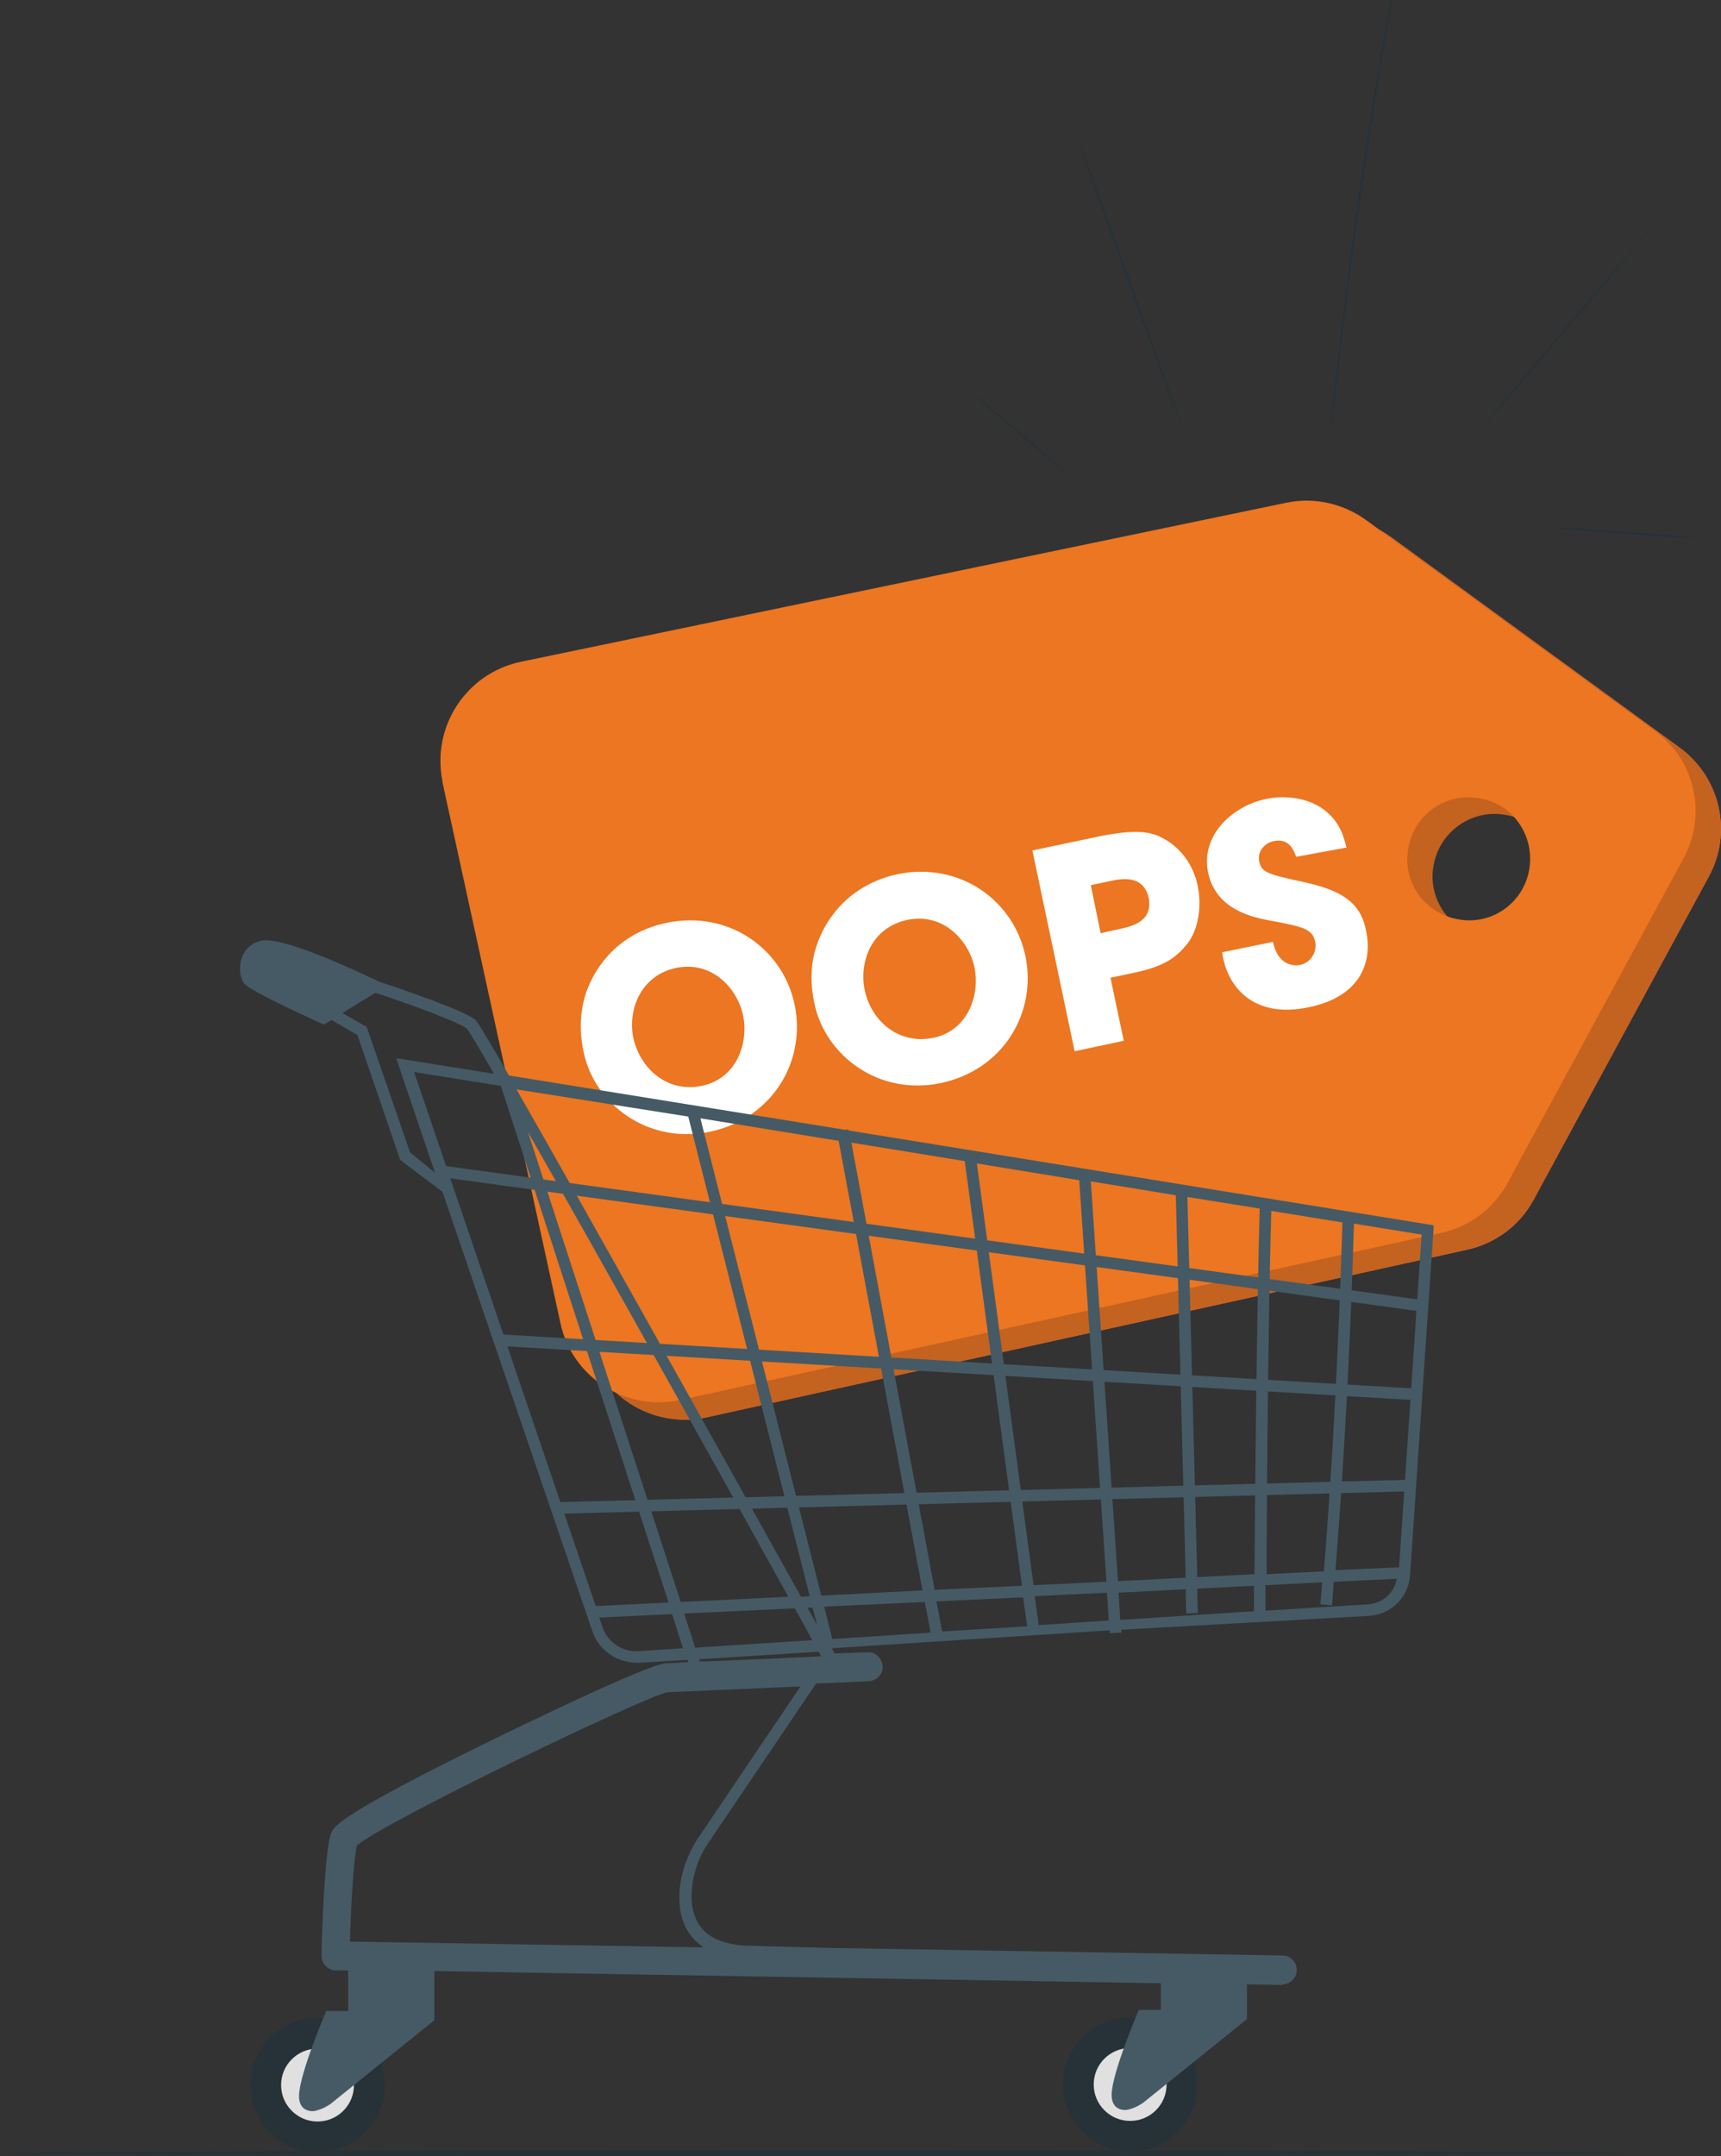
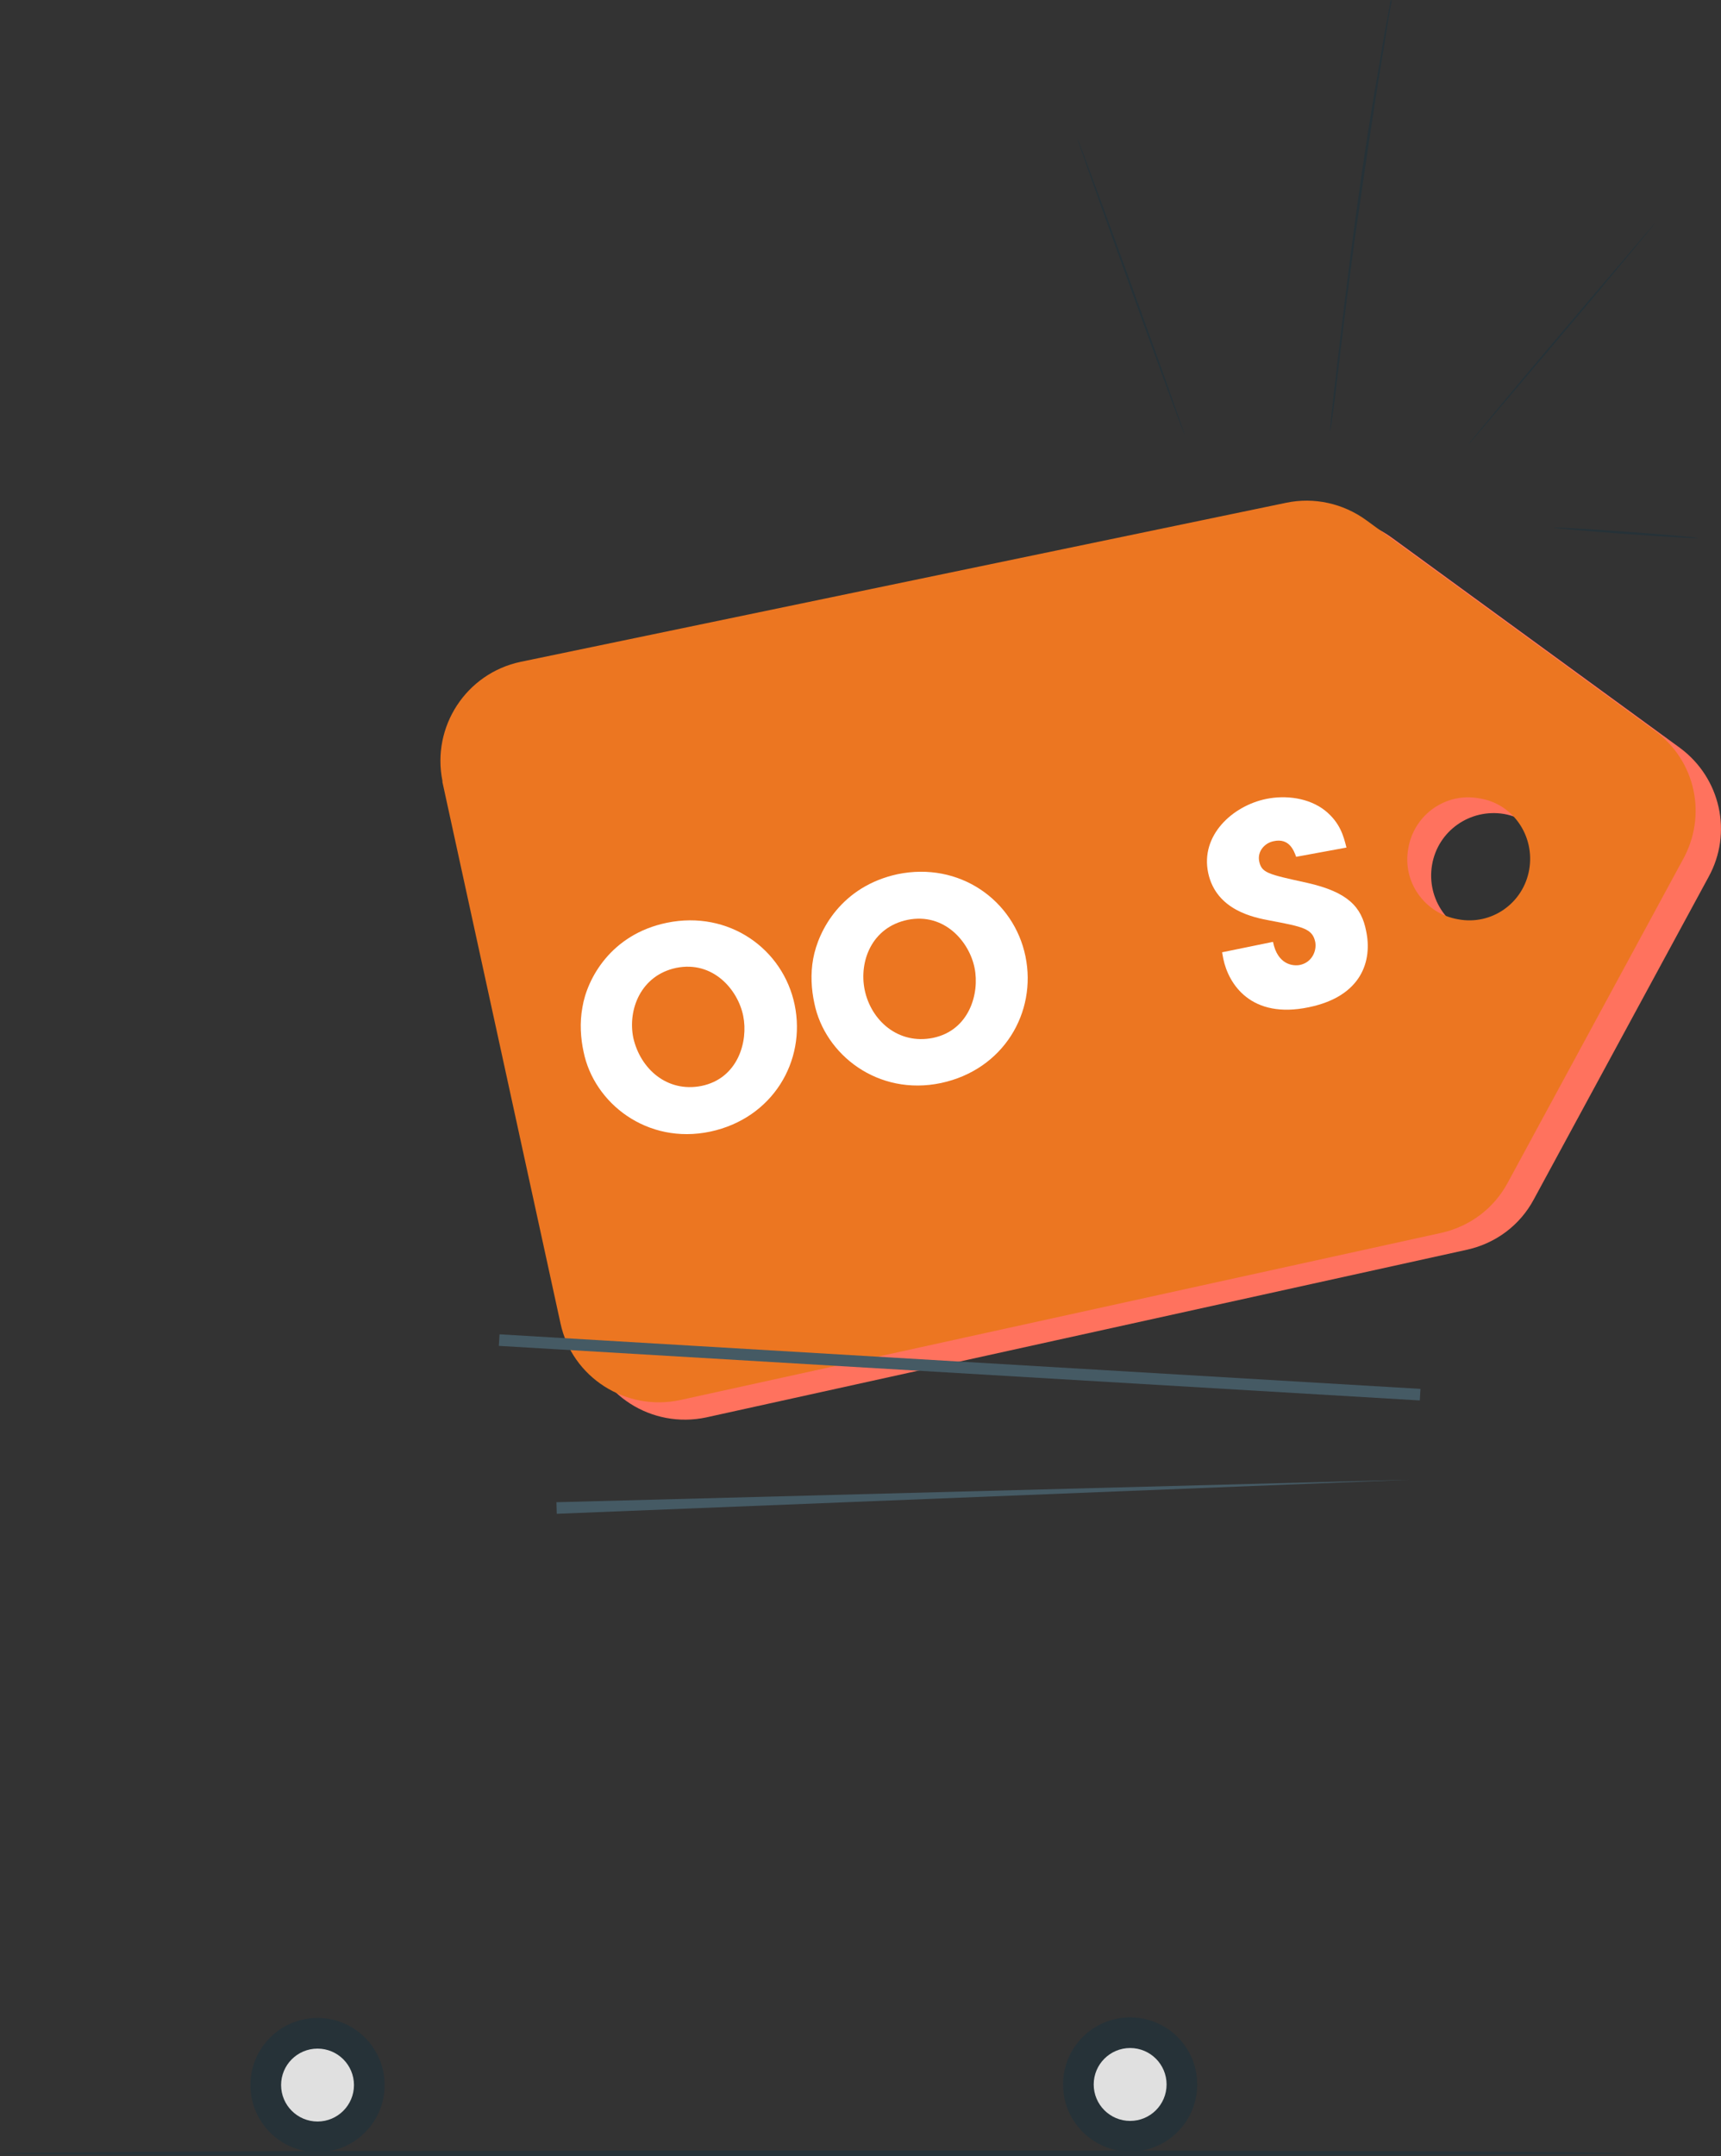
<svg xmlns="http://www.w3.org/2000/svg" width="99" height="124" viewBox="0 0 99 124" fill="none">
  <rect x="0" y="0" width="99" height="124" fill="#333333" stroke="none" />
  <g id="Group">
    <g id="Group_2">
      <path id="Vector" d="M96.651 43.019L80.049 30.909C78.719 29.944 77.055 29.578 75.458 29.91L31.441 39.06C28.313 39.725 26.317 42.786 26.949 45.914C26.949 45.947 26.949 45.947 26.949 45.98L33.736 77.088C34.402 80.216 37.496 82.179 40.624 81.513L84.408 71.865C86.038 71.499 87.436 70.467 88.234 68.97L98.282 50.438C99.679 47.91 98.98 44.749 96.651 43.019ZM89.465 50.971C89.132 52.934 87.269 54.231 85.306 53.899C83.343 53.566 82.046 51.703 82.378 49.74C82.711 47.777 84.574 46.479 86.537 46.812C88.5 47.178 89.798 49.041 89.465 50.971Z" fill="#FF725E" />
    </g>
    <g id="Group_3">
      <g id="Group_4">
-         <path id="Vector_2" d="M96.651 43.019L80.049 30.909C78.719 29.944 77.055 29.578 75.458 29.91L31.441 39.06C28.313 39.725 26.317 42.786 26.949 45.914C26.949 45.947 26.949 45.947 26.949 45.98L33.736 77.088C34.402 80.216 37.496 82.179 40.624 81.513L84.408 71.865C86.038 71.499 87.436 70.467 88.234 68.97L98.282 50.438C99.679 47.91 98.98 44.749 96.651 43.019ZM89.498 50.938C89.166 52.9 87.269 54.231 85.306 53.899C83.376 53.533 82.079 51.636 82.478 49.706C82.844 47.777 84.741 46.479 86.67 46.878C88.567 47.178 89.831 48.974 89.531 50.838C89.498 50.871 89.498 50.904 89.498 50.938Z" fill="#C46220" />
-       </g>
+         </g>
    </g>
    <g id="Group_5">
      <path id="Vector_3" d="M95.188 42.021L78.586 29.91C77.255 28.945 75.591 28.58 73.994 28.912L29.944 38.062C26.816 38.727 24.82 41.788 25.452 44.916C25.452 44.949 25.452 44.949 25.452 44.982L32.239 76.09C32.905 79.218 35.999 81.181 39.127 80.515L82.911 70.9C84.541 70.534 85.938 69.502 86.737 68.005L96.785 49.474C98.249 46.878 97.517 43.718 95.188 42.021ZM87.968 50.006C87.635 51.936 85.805 53.233 83.876 52.867C81.946 52.535 80.648 50.705 81.014 48.775C81.347 46.845 83.177 45.548 85.107 45.914C87.036 46.213 88.301 48.076 87.968 50.006Z" fill="#EC7621" />
    </g>
    <g id="Group_6">
      <path id="Vector_4" d="M68.138 24.986C68.105 24.986 66.708 21.194 65.011 16.502C63.314 11.811 61.95 7.985 61.983 7.985C62.017 7.985 63.414 11.778 65.111 16.469C66.808 21.16 68.172 24.986 68.138 24.986Z" fill="#263238" />
    </g>
    <g id="Group_7">
      <path id="Vector_5" d="M80.049 0C80.049 0.033 80.049 0.033 80.049 0.067C80.049 0.1 80.049 0.166 80.016 0.266C79.983 0.433 79.95 0.665 79.883 0.998C79.783 1.63 79.65 2.529 79.451 3.66C79.085 5.889 78.619 9.016 78.12 12.443C77.621 15.87 77.255 18.998 76.989 21.227C76.855 22.358 76.756 23.256 76.656 23.888C76.623 24.188 76.589 24.454 76.556 24.62L76.523 24.82C76.523 24.787 76.523 24.72 76.523 24.62L76.589 23.888C76.656 23.256 76.756 22.358 76.889 21.227C77.155 18.964 77.521 15.87 77.987 12.443C78.452 9.016 78.951 5.889 79.351 3.66C79.55 2.529 79.683 1.63 79.817 0.998C79.883 0.699 79.916 0.433 79.95 0.266C79.95 0.2 79.983 0.133 79.983 0.067C79.983 2.52844e-07 80.049 0 80.049 0Z" fill="#263238" />
    </g>
    <g id="Group_8">
      <path id="Vector_6" d="M95.188 12.842C95.221 12.842 92.825 15.737 89.864 19.23C86.903 22.724 84.474 25.585 84.474 25.552C84.474 25.519 86.837 22.657 89.798 19.164C92.759 15.671 95.188 12.842 95.188 12.842Z" fill="#263238" />
    </g>
    <g id="Group_9">
-       <path id="Vector_7" d="M61.351 27.215C61.318 27.249 59.92 26.051 58.19 24.587C56.46 23.123 55.096 21.892 55.096 21.892C55.096 21.892 56.527 23.057 58.257 24.52C59.987 25.984 61.384 27.215 61.351 27.215Z" fill="#263238" />
-     </g>
+       </g>
    <g id="Group_10">
      <path id="Vector_8" d="M97.683 30.942C97.683 30.975 95.82 30.875 93.524 30.709C91.228 30.543 89.365 30.376 89.365 30.343C89.365 30.31 91.228 30.41 93.524 30.576C95.82 30.742 97.683 30.909 97.683 30.942Z" fill="#263238" />
    </g>
    <g id="Group_11">
      <path id="Vector_9" d="M38.361 53.067C41.921 52.335 45.048 54.564 45.714 57.791C46.379 61.019 44.45 64.312 40.856 65.078C37.23 65.843 34.169 63.447 33.57 60.486C33.404 59.721 33.337 58.823 33.504 57.924C33.77 56.294 35.134 53.732 38.361 53.067ZM40.357 62.449C42.453 62.017 43.052 59.887 42.753 58.423C42.453 56.926 41.023 55.229 38.893 55.662C36.864 56.094 36.099 58.057 36.431 59.688C36.831 61.451 38.361 62.848 40.357 62.449Z" fill="white" />
      <path id="Vector_10" d="M51.636 50.272C55.196 49.54 58.324 51.769 58.989 54.996C59.654 58.224 57.725 61.517 54.132 62.283C50.505 63.048 47.444 60.653 46.845 57.691C46.679 56.926 46.612 56.028 46.779 55.13C47.078 53.499 48.409 50.971 51.636 50.272ZM53.666 59.688C55.762 59.255 56.361 57.126 56.061 55.662C55.762 54.165 54.331 52.468 52.202 52.9C50.139 53.333 49.407 55.296 49.74 56.926C50.106 58.69 51.669 60.087 53.666 59.688Z" fill="white" />
-       <path id="Vector_11" d="M59.388 48.908L63.181 48.109C65.31 47.677 66.175 47.81 66.907 48.209C67.972 48.775 68.671 49.806 68.904 50.971C69.136 52.135 68.937 53.466 68.305 54.264C67.639 55.096 66.941 55.595 65.144 55.961L63.88 56.227L64.645 59.854L61.817 60.453L59.388 48.908ZM63.314 53.666L64.512 53.4C65.078 53.266 66.342 53 66.076 51.636C65.776 50.272 64.479 50.538 63.846 50.671L62.748 50.904L63.314 53.666Z" fill="white" />
      <path id="Vector_12" d="M74.56 49.274C74.427 48.908 74.16 48.176 73.262 48.376C72.763 48.475 72.331 48.941 72.43 49.507C72.563 50.206 72.929 50.272 75.192 50.771C77.554 51.303 78.319 52.169 78.585 53.533C78.951 55.229 78.353 57.292 75.292 57.924C71.965 58.623 70.667 56.593 70.368 55.13L70.301 54.764L73.229 54.165C73.495 55.496 74.393 55.562 74.759 55.496C75.458 55.362 75.757 54.697 75.658 54.165C75.491 53.4 74.959 53.3 73.029 52.934C72.164 52.767 69.968 52.368 69.502 50.206C69.037 48.043 70.9 46.346 72.83 45.947C73.961 45.714 75.292 45.88 76.223 46.612C77.088 47.311 77.288 48.076 77.454 48.742L74.56 49.274Z" fill="white" />
    </g>
    <g id="Group_12">
      <path id="Vector_13" d="M65.011 123.734C67.142 123.734 68.87 122.006 68.87 119.874C68.87 117.743 67.142 116.015 65.011 116.015C62.88 116.015 61.152 117.743 61.152 119.874C61.152 122.006 62.88 123.734 65.011 123.734Z" fill="#263238" />
    </g>
    <g id="Group_13">
      <path id="Vector_14" d="M65.011 121.97C66.169 121.97 67.107 121.032 67.107 119.874C67.107 118.717 66.169 117.778 65.011 117.778C63.853 117.778 62.915 118.717 62.915 119.874C62.915 121.032 63.853 121.97 65.011 121.97Z" fill="#E0E0E0" />
    </g>
    <g id="Group_14">
      <path id="Vector_15" d="M18.266 123.767C20.397 123.767 22.125 122.039 22.125 119.908C22.125 117.776 20.397 116.048 18.266 116.048C16.134 116.048 14.406 117.776 14.406 119.908C14.406 122.039 16.134 123.767 18.266 123.767Z" fill="#263238" />
    </g>
    <g id="Group_15">
      <path id="Vector_16" d="M18.266 122.004C19.423 122.004 20.362 121.065 20.362 119.908C20.362 118.75 19.423 117.812 18.266 117.812C17.108 117.812 16.17 118.75 16.17 119.908C16.17 121.065 17.108 122.004 18.266 122.004Z" fill="#E0E0E0" />
    </g>
    <g id="Group_16">
-       <path id="Vector_17" d="M25.423 67.026L25.333 67.686L81.763 75.426L81.853 74.767L25.423 67.026Z" fill="#455A64" />
-     </g>
+       </g>
    <g id="Group_17">
      <path id="Vector_18" d="M28.736 76.734L28.696 77.399L81.673 80.537L81.712 79.872L28.736 76.734Z" fill="#455A64" />
    </g>
    <g id="Group_18">
-       <path id="Vector_19" d="M81.069 85.097L32.009 86.39L32.027 87.055L81.086 85.762L81.069 85.097Z" fill="#455A64" />
+       <path id="Vector_19" d="M81.069 85.097L32.009 86.39L32.027 87.055L81.069 85.097Z" fill="#455A64" />
    </g>
    <g id="Group_19">
-       <path id="Vector_20" d="M48.808 65.011V64.944L48.642 64.978L29.278 61.85C28.18 59.954 27.482 58.756 27.349 58.656C26.783 58.157 23.456 56.993 21.826 56.46C20.428 55.795 16.236 53.832 15.039 54.098C13.575 54.431 13.674 56.094 14.04 56.56C14.406 57.026 18.632 58.922 18.632 58.922L19.064 58.656L20.561 59.521L23.023 66.708L25.452 68.538L34.069 93.79C34.435 94.888 35.467 95.62 36.631 95.62H36.797L39.559 95.454L39.592 95.587C38.96 95.62 38.494 95.653 38.295 95.653C37.197 95.72 29.312 99.579 28.413 100.012C19.364 104.437 19.164 105.069 19.031 105.468C18.665 106.566 18.499 111.49 18.499 112.455C18.499 112.688 18.565 112.888 18.732 113.054C18.898 113.22 19.098 113.32 19.33 113.32H20.029V115.649H18.765C18.765 115.649 17.201 119.309 17.201 120.54C17.201 121.205 17.6 121.438 18.066 121.405C18.399 121.338 18.698 121.205 18.998 121.006L24.986 116.181V113.353L66.775 114.052V115.582H65.51C65.51 115.582 63.946 119.242 63.946 120.473C63.946 121.139 64.346 121.372 64.811 121.338C65.144 121.272 65.444 121.139 65.743 120.939L71.732 116.115V114.119L73.761 114.152V114.119C74.227 114.119 74.593 113.753 74.593 113.287C74.593 112.821 74.227 112.455 73.761 112.455L47.81 112.023L42.853 111.889C41.755 111.823 40.89 111.49 40.424 110.958C39.958 110.426 39.725 109.694 39.792 108.729C39.858 107.797 40.158 106.866 40.69 106.067L46.945 96.818C48.642 96.751 49.94 96.685 49.973 96.685C50.438 96.651 50.804 96.285 50.771 95.82C50.738 95.354 50.372 94.988 49.906 95.021C49.806 95.021 49.074 95.055 48.01 95.088C47.943 94.988 47.91 94.888 47.843 94.788L63.847 93.757V93.923L64.512 93.89V93.724L78.785 92.925C80.049 92.825 81.014 91.861 81.114 90.596L82.478 70.467L48.808 65.011ZM62.749 67.939L67.639 68.737L68.205 90.729L64.312 90.929L62.749 67.939ZM63.647 90.962L59.455 91.162L56.194 66.907L62.083 67.872L63.647 90.962ZM68.305 68.837L72.464 69.502C72.297 75.258 72.198 85.938 72.164 90.53L68.871 90.696L68.305 68.837ZM73.129 69.636L77.222 70.301C77.022 76.955 76.689 83.709 76.157 90.363L72.863 90.53C72.863 85.938 72.963 75.358 73.129 69.636ZM55.496 66.774L58.789 91.195L53.766 91.428L48.975 65.71L55.496 66.774ZM45.714 92.493C46.08 93.125 46.413 93.724 46.712 94.323L39.992 94.755L39.359 92.792L45.714 92.493ZM39.16 92.127L30.376 65.111C34.402 72.164 40.956 83.909 45.348 91.827L39.16 92.127ZM46.446 92.459H46.745L47.012 93.457C46.812 93.125 46.646 92.792 46.446 92.459ZM47.411 92.393L53.2 92.127L53.533 93.89L47.877 94.256L47.411 92.393ZM47.245 91.761L40.291 64.312L48.243 65.61L53.067 91.461L47.245 91.761ZM53.865 92.093L58.856 91.861L59.089 93.524L54.198 93.823L53.865 92.093ZM39.592 64.213L46.579 91.794L46.08 91.827C41.755 84.075 33.703 69.602 29.711 62.649L39.592 64.213ZM23.589 66.275L21.094 59.056L19.696 58.257L21.593 57.093C23.722 57.791 26.484 58.823 26.85 59.155C26.983 59.288 27.548 60.253 28.413 61.751L22.791 60.852L25.02 67.44L23.589 66.275ZM23.822 61.651L28.813 62.449L38.461 92.16L34.269 92.359L23.822 61.651ZM36.731 94.955C35.833 95.021 34.968 94.456 34.668 93.591L34.469 93.025L38.661 92.825L39.293 94.788L36.731 94.955ZM40.091 105.801C39.526 106.699 39.16 107.731 39.093 108.762C39.027 109.893 39.26 110.792 39.892 111.49C40.058 111.69 40.258 111.823 40.457 111.989L20.129 111.657C20.195 109.294 20.362 106.832 20.528 106.134C22.092 104.77 36.964 97.616 38.395 97.317C39.127 97.284 43.019 97.117 46.047 96.984L40.091 105.801ZM47.245 95.254C45.148 95.354 42.221 95.487 40.258 95.553L40.224 95.42L47.078 94.988C47.145 95.055 47.178 95.154 47.245 95.254ZM59.754 93.457L59.521 91.794L63.68 91.594L63.78 93.191L59.754 93.457ZM64.346 91.594L68.205 91.395L68.238 92.792L68.904 92.759L68.871 91.361L72.131 91.195C72.131 92.027 72.131 92.526 72.131 92.659L64.445 93.158L64.346 91.594ZM78.719 92.26L72.796 92.626C72.796 92.426 72.796 91.927 72.796 91.162L76.057 90.995C76.024 91.428 75.99 91.827 75.957 92.26L76.623 92.326C76.656 91.861 76.689 91.428 76.722 90.962L80.349 90.796C80.216 91.594 79.55 92.193 78.719 92.26ZM80.482 90.13L76.822 90.297C77.355 83.676 77.687 76.989 77.887 70.368L81.779 71L80.482 90.13Z" fill="#455A64" />
-     </g>
+       </g>
    <g id="freepik--Floor--inject-175">
      <g id="Group_20">
        <path id="Vector_21" d="M93.557 123.834C93.557 123.9 72.597 124 46.779 124C20.961 124 0 123.933 0 123.834C0 123.767 20.927 123.667 46.779 123.667C72.63 123.667 93.557 123.734 93.557 123.834Z" fill="#263238" />
      </g>
    </g>
  </g>
</svg>